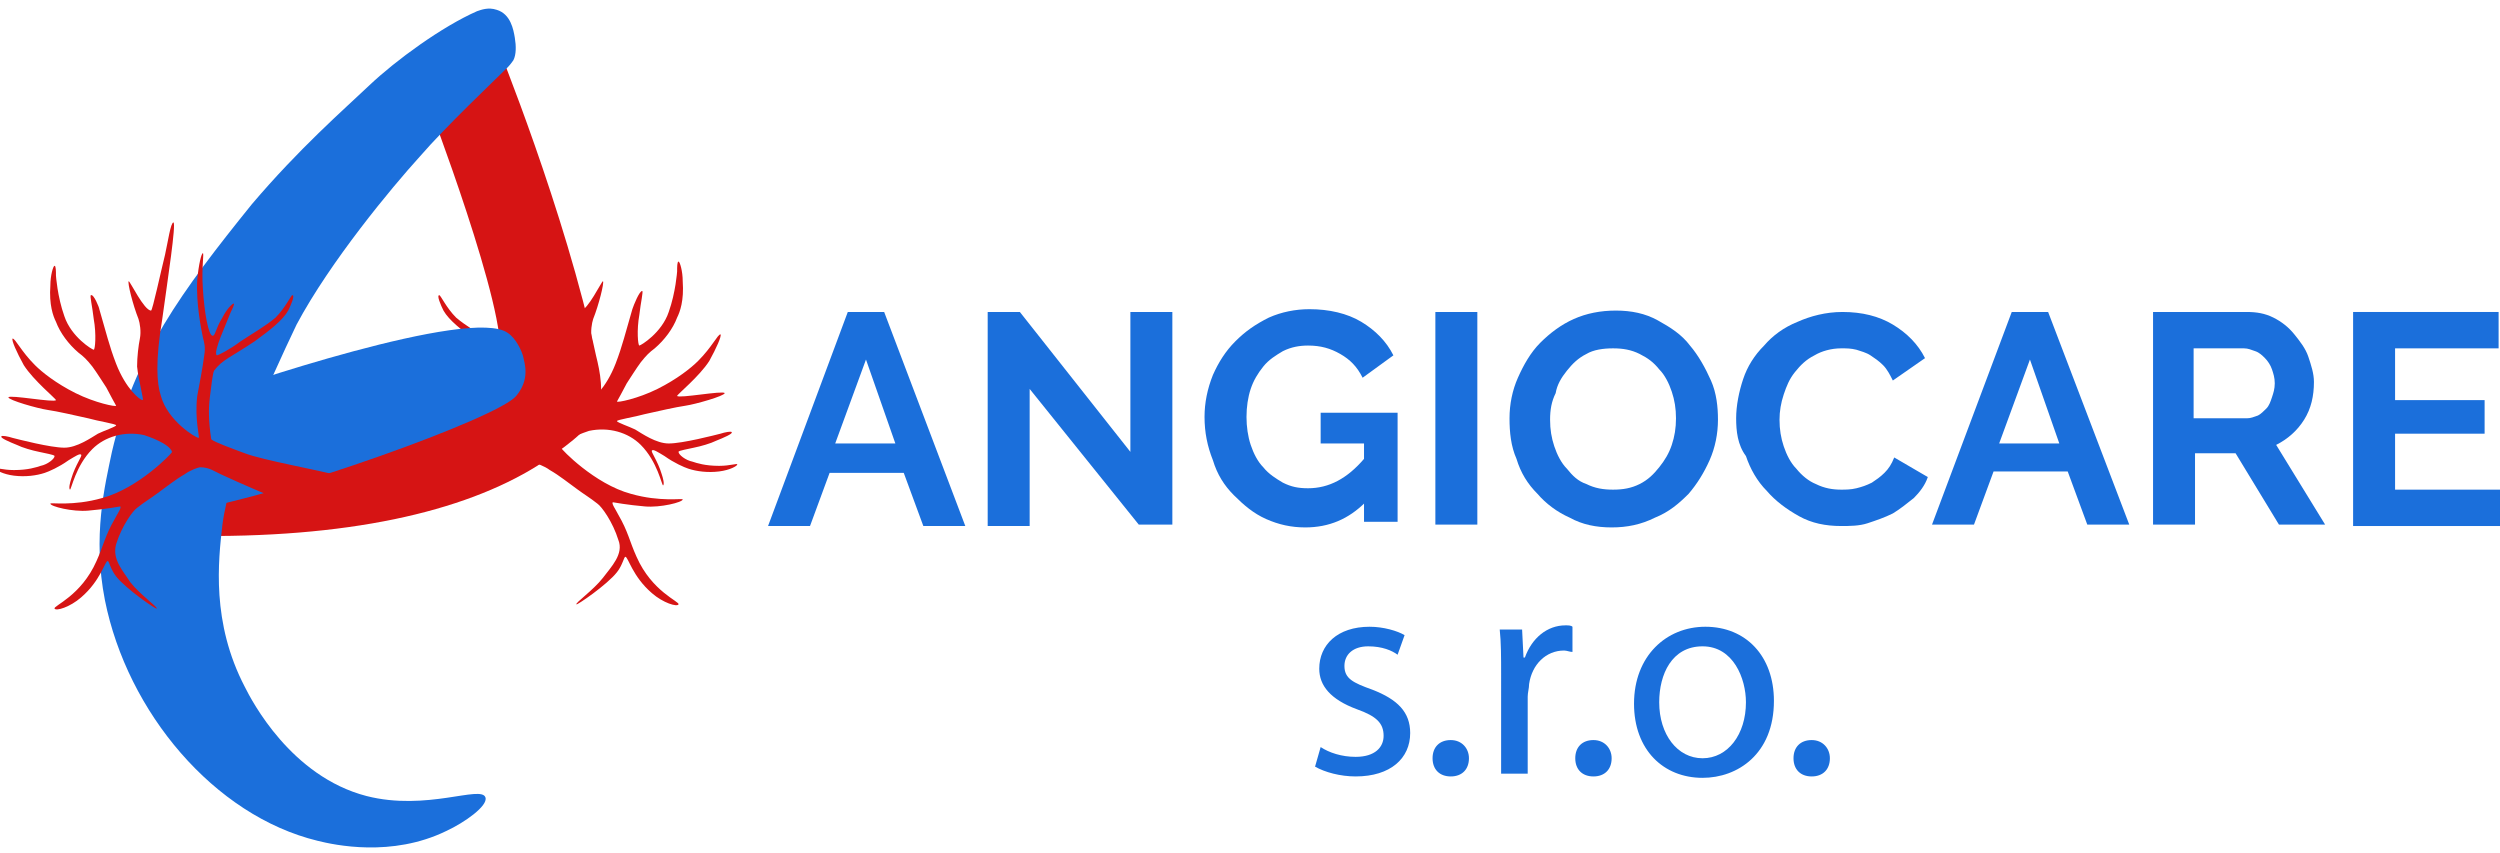
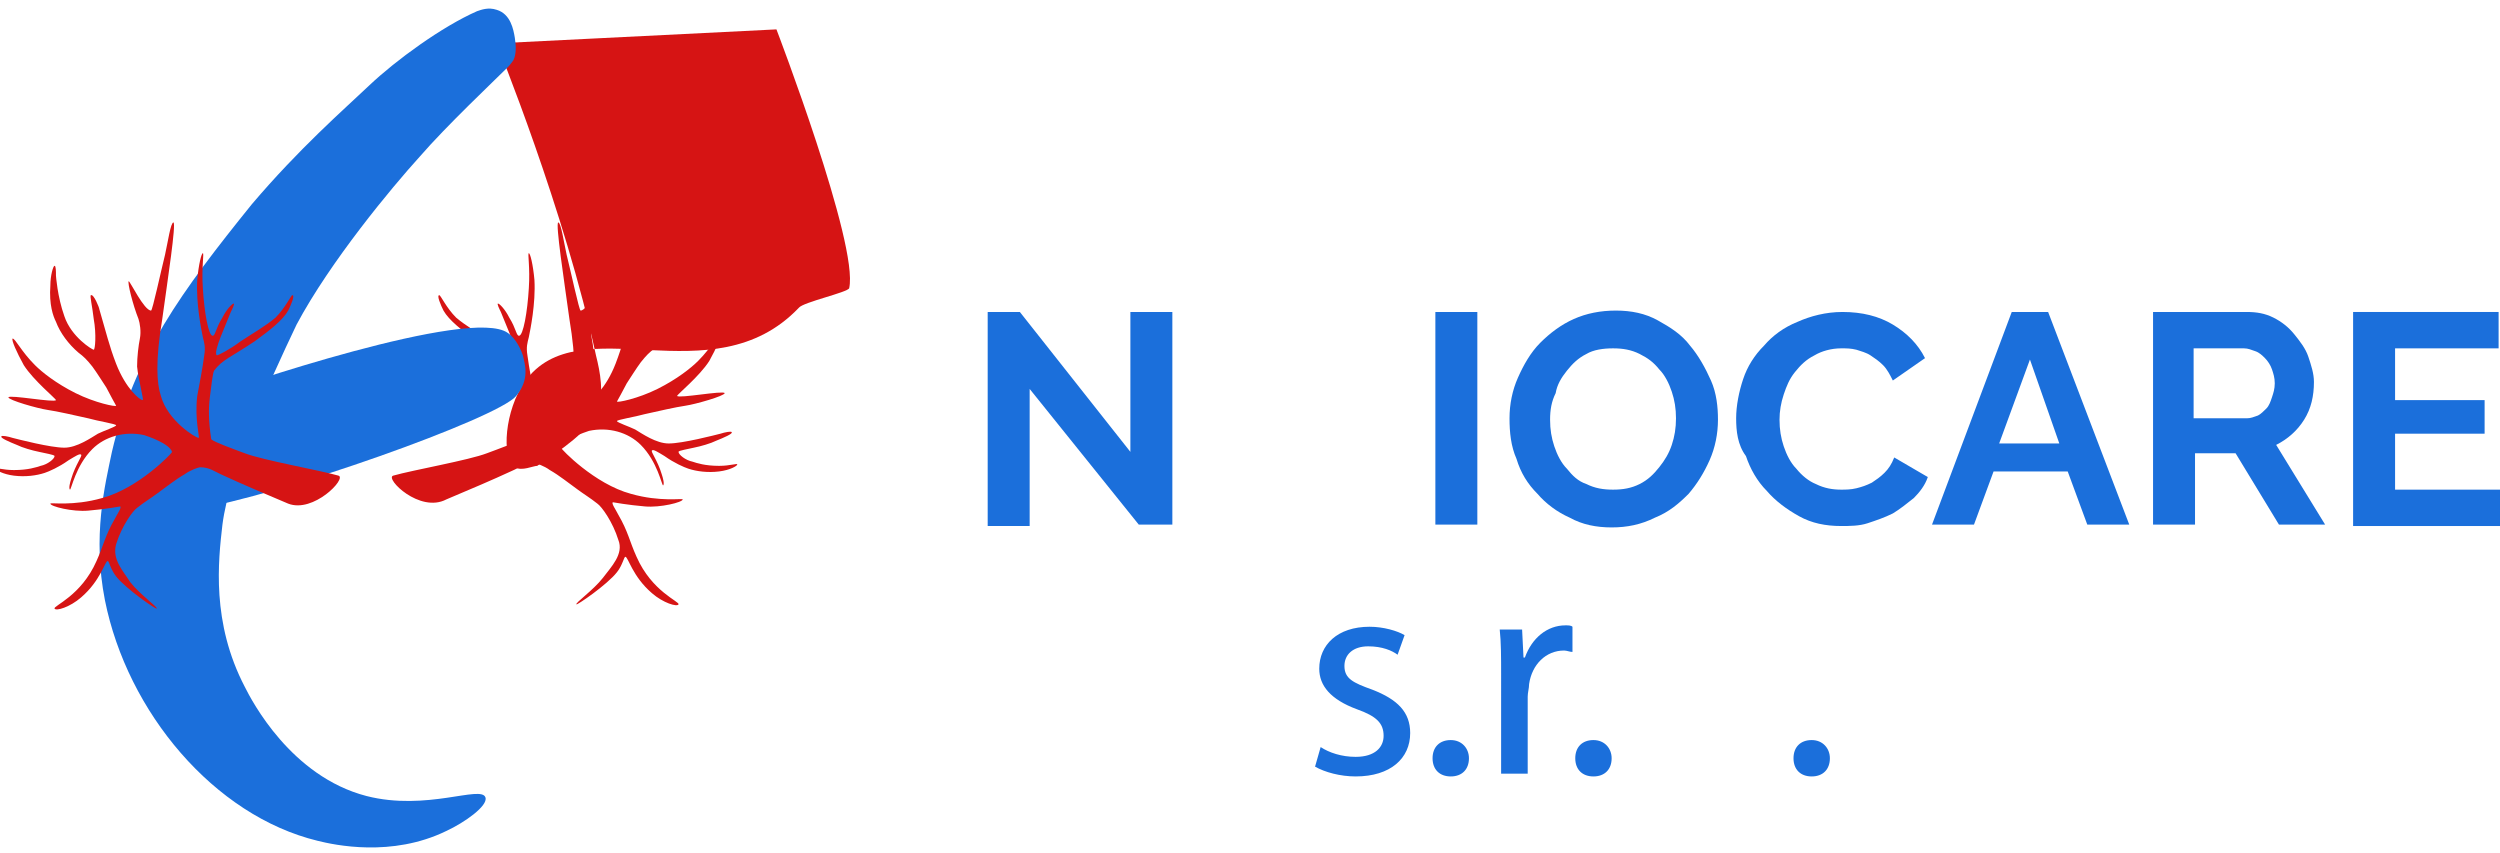
<svg xmlns="http://www.w3.org/2000/svg" version="1.1" x="0px" y="0px" viewBox="0 0 178.7 61" style="enable-background:new 0 0 178.7 61;" xml:space="preserve">
  <style type="text/css">
	.st0{fill:#D61414;}
	.st1{fill:#1B6FDB;}
</style>
  <g id="Layer_1">
-     <path class="st0" d="M35.5,3.1c0,0,4.9,12,7.1,22.3c0.3,1.2,0.6,2.7,0.1,4c-0.6,1.4-2.5,2.7-4.3,3.9c-5.3,3.3-13.6,5.2-25,5   c-0.3,0-1.1,0.4-1.6,0.1c-1-0.7-0.7-4.1,0.7-6.1c3.9-5.5,13.4,1.2,19.6-5.3c0.3-0.4,3.5-1.1,3.6-1.4c0.7-3.1-5.2-18.5-5.2-18.5   L35.5,3.1z" />
+     <path class="st0" d="M35.5,3.1c0,0,4.9,12,7.1,22.3c0.3,1.2,0.6,2.7,0.1,4c-0.6,1.4-2.5,2.7-4.3,3.9c-0.3,0-1.1,0.4-1.6,0.1c-1-0.7-0.7-4.1,0.7-6.1c3.9-5.5,13.4,1.2,19.6-5.3c0.3-0.4,3.5-1.1,3.6-1.4c0.7-3.1-5.2-18.5-5.2-18.5   L35.5,3.1z" />
    <path class="st0" d="M28.1,34c1.4-0.4,5.4-1.1,6.7-1.6c0.8-0.3,2.2-0.8,2.4-1c0.2-1.3,0.2-2.2,0.1-3c-0.1-0.8-0.2-1.7-0.3-1.9   c-0.6-0.8-1.1-0.9-2.9-2.1c-1.1-0.8-2-1.5-2.4-2.2c-0.2-0.4-0.5-1.1-0.3-1.1c0.1,0,0.5,0.9,1.2,1.6c0.7,0.6,1.6,1.1,2.5,1.7   c0.8,0.6,1.6,1,1.7,1c0.3-0.2-0.7-2.3-1-3.1c-0.1-0.2-0.3-0.6-0.2-0.6c0.1,0,0.5,0.4,0.8,1c0.5,0.8,0.5,1.3,0.7,1.3   c0.3,0,0.6-1.7,0.7-3.4c0.1-1.5-0.1-2.5,0-2.5c0.1,0,0.3,0.8,0.4,1.9c0.1,1.7-0.3,3.6-0.4,4.1c-0.1,0.4-0.2,0.7-0.1,1.3   c0.1,0.8,0.4,2.4,0.5,2.9c0.2,1.7-0.2,3-0.1,3c0.2,0,2.2-1.2,2.7-3c0.3-0.9,0.4-2.5-0.1-5.5c-0.4-2.9-1-6.8-0.8-6.9   c0.2,0,0.4,1.4,0.6,2.3c0.3,1.2,0.9,4,1,4c0.5,0,1.5-2.1,1.6-2.1c0.1,0.1-0.3,1.7-0.7,2.7c-0.1,0.3-0.2,0.9-0.1,1.4   c0.1,0.5,0.2,1.3,0.2,2c-0.1,1-0.5,2.4-0.4,2.4c0.2,0,1.2-0.8,1.9-2.6c0.5-1.3,0.7-2.2,1.2-3.9c0.1-0.3,0.5-1.3,0.7-1.3   c0.1,0-0.1,0.8-0.2,1.7c-0.2,1.1-0.1,2.2,0,2.2c0.1,0,1.6-0.9,2.1-2.4c0.5-1.4,0.6-2.9,0.6-2.9c0-0.3,0-0.7,0.1-0.7   c0.1,0,0.3,0.7,0.3,1.4c0.1,1.4-0.2,2.2-0.4,2.6c-0.3,0.8-0.9,1.6-1.6,2.2c-0.4,0.3-0.6,0.5-1,1c-0.3,0.4-0.8,1.2-1,1.5   c-0.2,0.4-0.7,1.3-0.7,1.3c0,0.1,1.5-0.2,2.9-0.9c1.4-0.7,2.4-1.5,2.9-2c1-1,1.4-1.9,1.6-1.9c0.1,0.1-0.3,1-0.8,1.9   c-0.7,1.1-2.3,2.4-2.3,2.5c0.1,0.2,3.3-0.4,3.4-0.2c0,0.2-2.1,0.8-2.8,0.9c-0.7,0.1-2,0.4-2.9,0.6c-0.7,0.2-2,0.4-2,0.5   c0,0.1,0.9,0.4,1.3,0.6c0.5,0.3,1.5,1,2.4,1c1,0,3.3-0.6,3.7-0.7c0.3-0.1,0.8-0.2,0.8-0.1c0.1,0.1-0.6,0.4-1.1,0.6   c-0.4,0.2-1.1,0.4-1.6,0.5c-0.4,0.1-1.1,0.2-1.1,0.3c0,0.2,0.5,0.6,1,0.7c0.3,0.1,0.9,0.3,1.9,0.3c0.8,0,1.3-0.2,1.3-0.1   c0,0.1-0.5,0.4-1.3,0.5c-0.8,0.1-1.6,0-2.2-0.2c-0.3-0.1-1-0.4-1.7-0.9c-0.5-0.3-0.8-0.5-0.9-0.4c-0.1,0.1,0.4,0.7,0.7,1.7   c0.1,0.3,0.2,0.7,0.1,0.8c-0.1,0-0.4-1.7-1.6-2.9c-0.9-0.9-2.3-1.3-3.7-1c-0.3,0.1-1.8,0.6-2,1.2c0,0.1,2.4,2.6,5,3.3   c2.1,0.6,3.7,0.3,3.7,0.4c0,0.2-1.6,0.6-2.7,0.5c-1.2-0.1-2.3-0.3-2.3-0.3c-0.1,0.1,0.2,0.5,0.4,0.9c0.7,1.2,0.8,1.9,1.3,3   c1.1,2.5,3.1,3.2,3,3.4c-0.1,0.2-1.1-0.1-1.9-0.8c-1.4-1.2-1.7-2.6-1.9-2.6c-0.1,0-0.2,0.6-0.6,1.1c-0.7,0.9-2.9,2.4-2.9,2.3   c-0.1-0.1,1.2-1,1.9-1.9c0.6-0.8,1.5-1.7,1.1-2.7c-0.4-1.3-1.2-2.4-1.5-2.6c-0.5-0.4-1-0.7-1.4-1c-0.7-0.5-1.3-1-2-1.4   c-0.4-0.3-1-0.5-1.1-0.5c-0.7,0-1,0.3-1.7,0.6c-1.3,0.6-2.7,1.2-4.6,2C30,36.7,27.5,34.2,28.1,34z" />
    <path class="st1" d="M8,32.3c1.6-6.9,5-11.5,10-17.7c3.4-4,6.5-6.7,8.4-8.5s5.2-4.2,7.7-5.3c0.3-0.1,0.8-0.3,1.4-0.1   c1,0.3,1.2,1.4,1.3,2c0.1,0.6,0.1,1.2-0.1,1.6c0,0-0.2,0.3-0.4,0.5C35.4,5.7,31.9,9,30,11.2c-2,2.2-6.4,7.5-8.8,12   c-2,4.2-4.8,10.4-5.3,14.3c-0.3,2.6-0.8,7,1.6,11.6c0.5,1,3.3,6.4,8.7,7.8c4.3,1.1,8.2-0.8,8.5,0.1c0.2,0.6-1.5,1.8-2.8,2.4   c-3.9,1.9-8,1-9.2,0.7c-7.4-1.8-13.6-9.2-15.2-17.2C6.6,38.3,7.5,34.7,8,32.3z" />
    <path class="st1" d="M14.2,28.6c2.6-1,19.5-6.7,22.1-4.8c0.6,0.4,1,1.3,1.1,1.7c0.1,0.5,0.5,1.6-0.5,2.8c-1.3,1.6-17.1,7.2-23,8.1   C12.3,36.6,12.6,29.3,14.2,28.6z" />
    <path class="st0" d="M24.2,34c-1.4-0.4-5.4-1.1-6.7-1.6c-0.8-0.3-2.2-0.8-2.4-1c-0.2-1.3-0.2-2.2-0.1-3c0.1-0.8,0.2-1.7,0.3-1.9   c0.6-0.8,1.1-0.9,2.9-2.1c1.1-0.8,2-1.5,2.4-2.2c0.2-0.4,0.5-1.1,0.3-1.1c-0.1,0-0.5,0.9-1.2,1.6c-0.7,0.6-1.6,1.1-2.5,1.7   c-0.8,0.6-1.6,1-1.7,1c-0.3-0.2,0.7-2.3,1-3.1c0.1-0.2,0.3-0.6,0.2-0.6c-0.1,0-0.5,0.4-0.8,1c-0.5,0.8-0.5,1.3-0.7,1.3   c-0.3,0-0.6-1.7-0.7-3.4c-0.1-1.5,0.1-2.5,0-2.5c-0.1,0-0.3,0.8-0.4,1.9c-0.1,1.7,0.3,3.6,0.4,4.1c0.1,0.4,0.2,0.7,0.1,1.3   c-0.1,0.8-0.4,2.4-0.5,2.9c-0.2,1.7,0.2,3,0.1,3c-0.2,0-2.2-1.2-2.7-3c-0.3-0.9-0.4-2.5,0.1-5.5c0.4-2.9,1-6.8,0.8-6.9   c-0.2,0-0.4,1.4-0.6,2.3c-0.3,1.2-0.9,4-1,4c-0.5,0-1.5-2.1-1.6-2.1c-0.1,0.1,0.3,1.7,0.7,2.7c0.1,0.3,0.2,0.9,0.1,1.4   c-0.1,0.5-0.2,1.3-0.2,2c0.1,1,0.5,2.4,0.4,2.4c-0.2,0-1.2-0.8-1.9-2.6c-0.5-1.3-0.7-2.2-1.2-3.9C7.1,22,6.7,21,6.5,21.1   c-0.1,0,0.1,0.8,0.2,1.7c0.2,1.1,0.1,2.2,0,2.2c-0.1,0-1.6-0.9-2.1-2.4c-0.5-1.4-0.6-2.9-0.6-2.9c0-0.3,0-0.7-0.1-0.7   c-0.1,0-0.3,0.7-0.3,1.4c-0.1,1.4,0.2,2.2,0.4,2.6c0.3,0.8,0.9,1.6,1.6,2.2c0.4,0.3,0.6,0.5,1,1c0.3,0.4,0.8,1.2,1,1.5   c0.2,0.4,0.7,1.3,0.7,1.3c0,0.1-1.5-0.2-2.9-0.9c-1.4-0.7-2.4-1.5-2.9-2c-1-1-1.4-1.9-1.6-1.9c-0.1,0.1,0.3,1,0.8,1.9   c0.7,1.1,2.3,2.4,2.3,2.5c-0.1,0.2-3.3-0.4-3.4-0.2c0,0.2,2.1,0.8,2.8,0.9c0.7,0.1,2,0.4,2.9,0.6c0.7,0.2,2,0.4,2,0.5   c0,0.1-0.9,0.4-1.3,0.6c-0.5,0.3-1.5,1-2.4,1c-1,0-3.3-0.6-3.7-0.7c-0.3-0.1-0.8-0.2-0.8-0.1c-0.1,0.1,0.6,0.4,1.1,0.6   c0.4,0.2,1.1,0.4,1.6,0.5c0.4,0.1,1.1,0.2,1.1,0.3c0,0.2-0.5,0.6-1,0.7c-0.3,0.1-0.9,0.3-1.9,0.3c-0.8,0-1.3-0.2-1.3-0.1   c0,0.1,0.5,0.4,1.3,0.5c0.8,0.1,1.6,0,2.2-0.2c0.3-0.1,1-0.4,1.7-0.9c0.5-0.3,0.8-0.5,0.9-0.4c0.1,0.1-0.4,0.7-0.7,1.7   c-0.1,0.3-0.2,0.7-0.1,0.8c0.1,0,0.4-1.7,1.6-2.9c0.9-0.9,2.3-1.3,3.7-1c0.3,0.1,1.8,0.6,2,1.2c0,0.1-2.4,2.6-5,3.3   c-2.1,0.6-3.7,0.3-3.7,0.4c0,0.2,1.6,0.6,2.7,0.5c1.2-0.1,2.3-0.3,2.3-0.3c0.1,0.1-0.2,0.5-0.4,0.9c-0.7,1.2-0.8,1.9-1.3,3   c-1.1,2.5-3.1,3.2-3,3.4c0.1,0.2,1.1-0.1,1.9-0.8c1.4-1.2,1.7-2.6,1.9-2.6c0.1,0,0.2,0.6,0.6,1.1c0.7,0.9,2.9,2.4,2.9,2.3   c0.1-0.1-1.2-1-1.9-1.9C8.8,40.8,8,40,8.3,38.9c0.4-1.3,1.2-2.4,1.5-2.6c0.5-0.4,1-0.7,1.4-1c0.7-0.5,1.3-1,2-1.4   c0.4-0.3,1-0.5,1.1-0.5c0.7,0,1,0.3,1.7,0.6c1.3,0.6,2.7,1.2,4.6,2C22.4,36.7,24.8,34.2,24.2,34z" />
    <g>
-       <path class="st1" d="M60.6,22.3h2.6L69,37.6h-3l-1.4-3.8h-5.3l-1.4,3.8h-3L60.6,22.3z M64,31.7l-2.1-6l-2.2,6H64z" />
      <path class="st1" d="M73.6,27.8v9.8h-3V22.3h2.3l7.9,10v-10h3v15.2h-2.4L73.6,27.8z" />
-       <path class="st1" d="M97.6,35.9c-1.2,1.2-2.6,1.8-4.3,1.8c-1,0-1.9-0.2-2.8-0.6c-0.9-0.4-1.6-1-2.3-1.7c-0.7-0.7-1.2-1.5-1.5-2.5    c-0.4-1-0.6-2-0.6-3.1c0-1,0.2-2,0.6-3c0.4-0.9,0.9-1.7,1.6-2.4c0.7-0.7,1.4-1.2,2.4-1.7c0.9-0.4,1.9-0.6,2.9-0.6    c1.4,0,2.7,0.3,3.7,0.9c1,0.6,1.8,1.4,2.3,2.4l-2.2,1.6c-0.4-0.8-0.9-1.3-1.6-1.7c-0.7-0.4-1.4-0.6-2.3-0.6    c-0.6,0-1.2,0.1-1.8,0.4c-0.5,0.3-1,0.6-1.4,1.1c-0.4,0.5-0.7,1-0.9,1.6c-0.2,0.6-0.3,1.3-0.3,2c0,0.7,0.1,1.4,0.3,2    c0.2,0.6,0.5,1.2,0.9,1.6c0.4,0.5,0.9,0.8,1.4,1.1c0.6,0.3,1.1,0.4,1.8,0.4c1.5,0,2.8-0.7,4-2.1v-1.1h-3.1v-2.2h5.5v7.8h-2.4V35.9    z" />
      <path class="st1" d="M102.6,37.6V22.3h3v15.2H102.6z" />
      <path class="st1" d="M115.2,37.7c-1.1,0-2.1-0.2-3-0.7c-0.9-0.4-1.7-1-2.3-1.7c-0.7-0.7-1.2-1.5-1.5-2.5c-0.4-0.9-0.5-1.9-0.5-2.9    c0-1,0.2-2,0.6-2.9c0.4-0.9,0.9-1.8,1.6-2.5c0.7-0.7,1.5-1.3,2.4-1.7c0.9-0.4,1.9-0.6,3-0.6c1.1,0,2.1,0.2,3,0.7    c0.9,0.5,1.7,1,2.3,1.8c0.6,0.7,1.1,1.6,1.5,2.5c0.4,0.9,0.5,1.9,0.5,2.8c0,1-0.2,2-0.6,2.9c-0.4,0.9-0.9,1.7-1.5,2.4    c-0.7,0.7-1.4,1.3-2.4,1.7C117.3,37.5,116.3,37.7,115.2,37.7z M110.8,30c0,0.7,0.1,1.3,0.3,1.9c0.2,0.6,0.5,1.2,0.9,1.6    c0.4,0.5,0.8,0.9,1.4,1.1c0.6,0.3,1.2,0.4,1.9,0.4c0.7,0,1.3-0.1,1.9-0.4c0.6-0.3,1-0.7,1.4-1.2c0.4-0.5,0.7-1,0.9-1.6    c0.2-0.6,0.3-1.2,0.3-1.9c0-0.7-0.1-1.3-0.3-1.9c-0.2-0.6-0.5-1.2-0.9-1.6c-0.4-0.5-0.8-0.8-1.4-1.1c-0.6-0.3-1.2-0.4-1.9-0.4    c-0.7,0-1.4,0.1-1.9,0.4c-0.6,0.3-1,0.7-1.4,1.2c-0.4,0.5-0.7,1-0.8,1.6C110.9,28.7,110.8,29.3,110.8,30z" />
      <path class="st1" d="M124.1,29.9c0-0.9,0.2-1.9,0.5-2.8c0.3-0.9,0.8-1.7,1.5-2.4c0.6-0.7,1.4-1.3,2.4-1.7c0.9-0.4,2-0.7,3.2-0.7    c1.4,0,2.6,0.3,3.6,0.9c1,0.6,1.8,1.4,2.3,2.4l-2.3,1.6c-0.2-0.4-0.4-0.8-0.7-1.1c-0.3-0.3-0.6-0.5-0.9-0.7    c-0.3-0.2-0.7-0.3-1-0.4c-0.4-0.1-0.7-0.1-1.1-0.1c-0.7,0-1.4,0.2-1.9,0.5c-0.6,0.3-1,0.7-1.4,1.2c-0.4,0.5-0.6,1-0.8,1.6    c-0.2,0.6-0.3,1.2-0.3,1.8c0,0.7,0.1,1.3,0.3,1.9c0.2,0.6,0.5,1.2,0.9,1.6c0.4,0.5,0.9,0.9,1.4,1.1c0.6,0.3,1.2,0.4,1.8,0.4    c0.3,0,0.7,0,1.1-0.1c0.4-0.1,0.7-0.2,1.1-0.4c0.3-0.2,0.6-0.4,0.9-0.7c0.3-0.3,0.5-0.6,0.7-1.1l2.4,1.4c-0.2,0.6-0.6,1.1-1,1.5    c-0.5,0.4-1,0.8-1.5,1.1c-0.6,0.3-1.2,0.5-1.8,0.7c-0.6,0.2-1.3,0.2-1.9,0.2c-1.1,0-2.1-0.2-3-0.7c-0.9-0.5-1.7-1.1-2.3-1.8    c-0.7-0.7-1.2-1.6-1.5-2.5C124.2,31.8,124.1,30.8,124.1,29.9z" />
      <path class="st1" d="M143.8,22.3h2.6l5.8,15.2h-3l-1.4-3.8h-5.3l-1.4,3.8h-3L143.8,22.3z M147.2,31.7l-2.1-6l-2.2,6H147.2z" />
      <path class="st1" d="M153.9,37.6V22.3h6.7c0.7,0,1.3,0.1,1.9,0.4c0.6,0.3,1.1,0.7,1.5,1.2c0.4,0.5,0.8,1,1,1.6    c0.2,0.6,0.4,1.2,0.4,1.8c0,1-0.2,1.9-0.7,2.7c-0.5,0.8-1.2,1.4-2,1.8l3.5,5.7h-3.3l-3.1-5.1h-2.9v5.1H153.9z M156.9,29.9h3.7    c0.3,0,0.5-0.1,0.8-0.2c0.2-0.1,0.4-0.3,0.6-0.5c0.2-0.2,0.3-0.5,0.4-0.8c0.1-0.3,0.2-0.6,0.2-1c0-0.4-0.1-0.7-0.2-1    c-0.1-0.3-0.3-0.6-0.5-0.8c-0.2-0.2-0.4-0.4-0.7-0.5c-0.3-0.1-0.5-0.2-0.8-0.2h-3.6V29.9z" />
      <path class="st1" d="M178.8,35v2.6h-10.6V22.3h10.4v2.6h-7.4v3.7h6.4V31h-6.4v4H178.8z" />
    </g>
  </g>
  <g id="Layer_2">
    <g>
      <path class="st1" d="M94.4,53.4c0.6,0.4,1.5,0.7,2.5,0.7c1.4,0,2-0.7,2-1.5c0-0.9-0.5-1.4-1.9-1.9c-1.9-0.7-2.7-1.7-2.7-2.9    c0-1.7,1.3-3,3.6-3c1,0,2,0.3,2.5,0.6l-0.5,1.4c-0.4-0.3-1.1-0.6-2.1-0.6c-1.1,0-1.7,0.6-1.7,1.4c0,0.9,0.6,1.2,2,1.7    c1.8,0.7,2.7,1.6,2.7,3.1c0,1.8-1.4,3.1-3.9,3.1c-1.1,0-2.2-0.3-2.9-0.7L94.4,53.4z" />
      <path class="st1" d="M102.4,54.2c0-0.8,0.5-1.3,1.3-1.3s1.3,0.6,1.3,1.3c0,0.8-0.5,1.3-1.3,1.3C102.9,55.5,102.4,55,102.4,54.2z" />
      <path class="st1" d="M107.3,48.2c0-1.2,0-2.3-0.1-3.2h1.6l0.1,2h0.1c0.5-1.4,1.6-2.3,2.9-2.3c0.2,0,0.4,0,0.5,0.1v1.8    c-0.2,0-0.4-0.1-0.6-0.1c-1.3,0-2.3,1-2.5,2.4c0,0.3-0.1,0.6-0.1,0.9v5.5h-1.9V48.2z" />
      <path class="st1" d="M112.6,54.2c0-0.8,0.5-1.3,1.3-1.3s1.3,0.6,1.3,1.3c0,0.8-0.5,1.3-1.3,1.3C113.1,55.5,112.6,55,112.6,54.2z" />
-       <path class="st1" d="M126.8,50.1c0,3.8-2.6,5.5-5.1,5.5c-2.8,0-4.9-2-4.9-5.3c0-3.4,2.3-5.5,5.1-5.5    C124.8,44.8,126.8,46.9,126.8,50.1z M118.6,50.2c0,2.3,1.3,4,3.1,4c1.8,0,3.1-1.7,3.1-4c0-1.7-0.9-4-3.1-4S118.6,48.2,118.6,50.2z    " />
      <path class="st1" d="M128.2,54.2c0-0.8,0.5-1.3,1.3-1.3s1.3,0.6,1.3,1.3c0,0.8-0.5,1.3-1.3,1.3C128.7,55.5,128.2,55,128.2,54.2z" />
    </g>
  </g>
</svg>